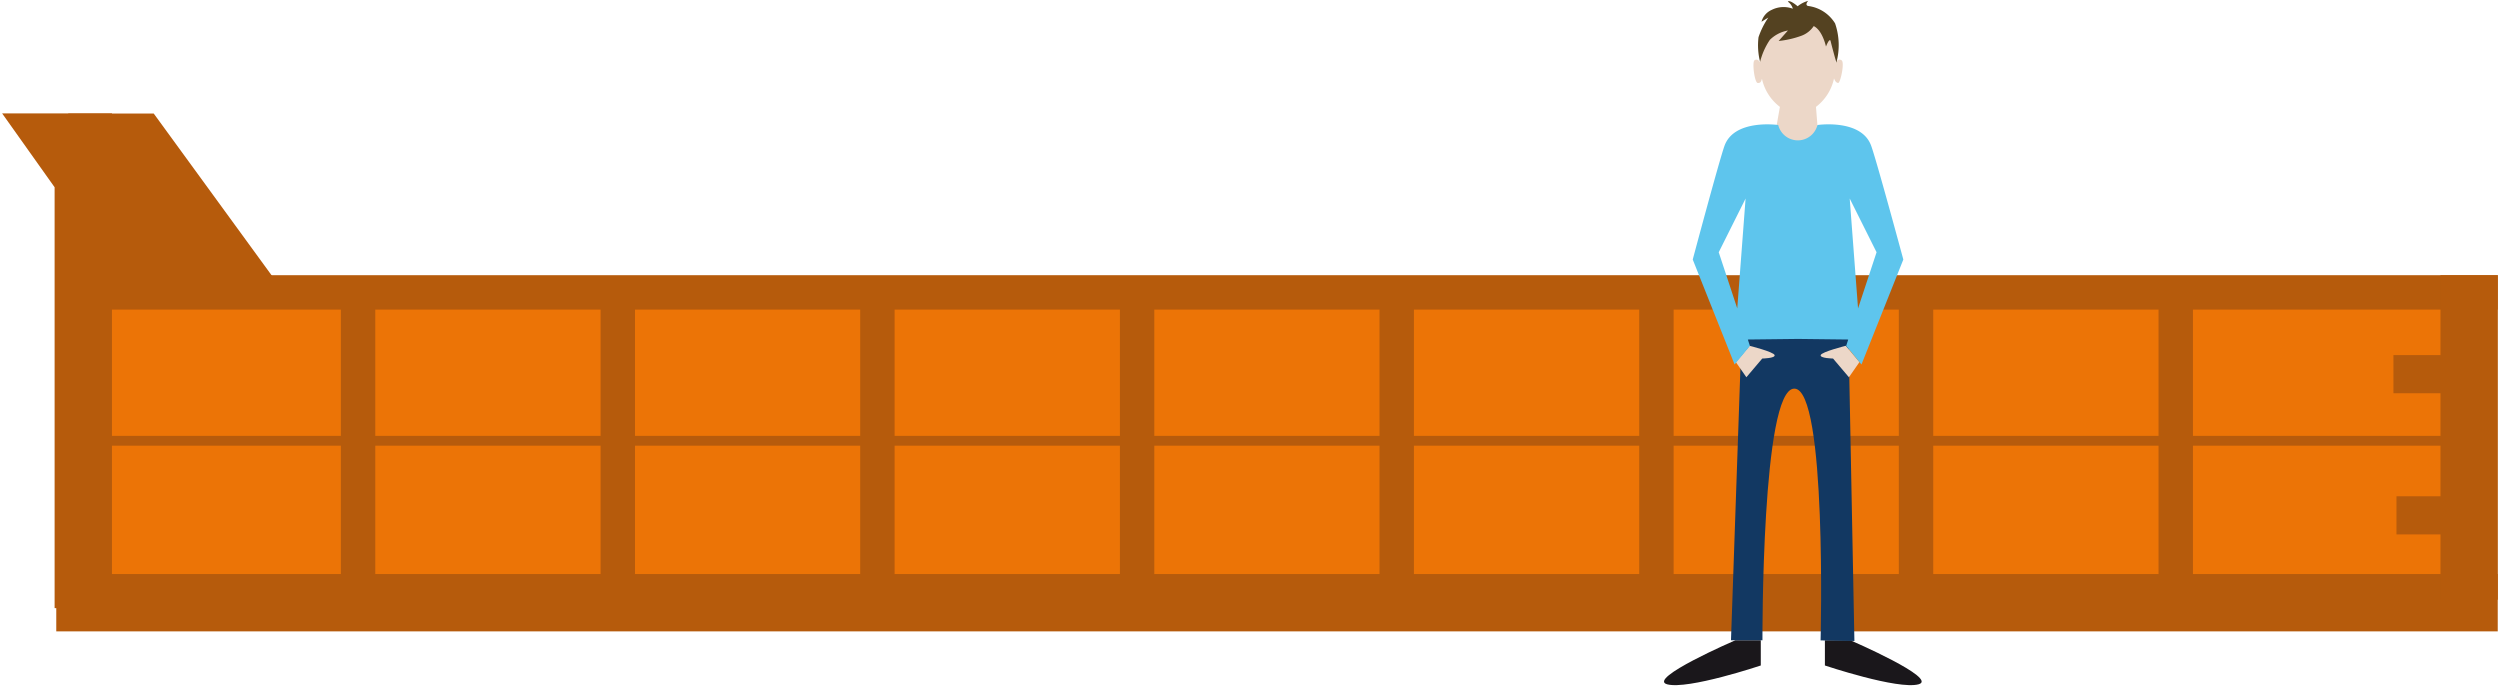
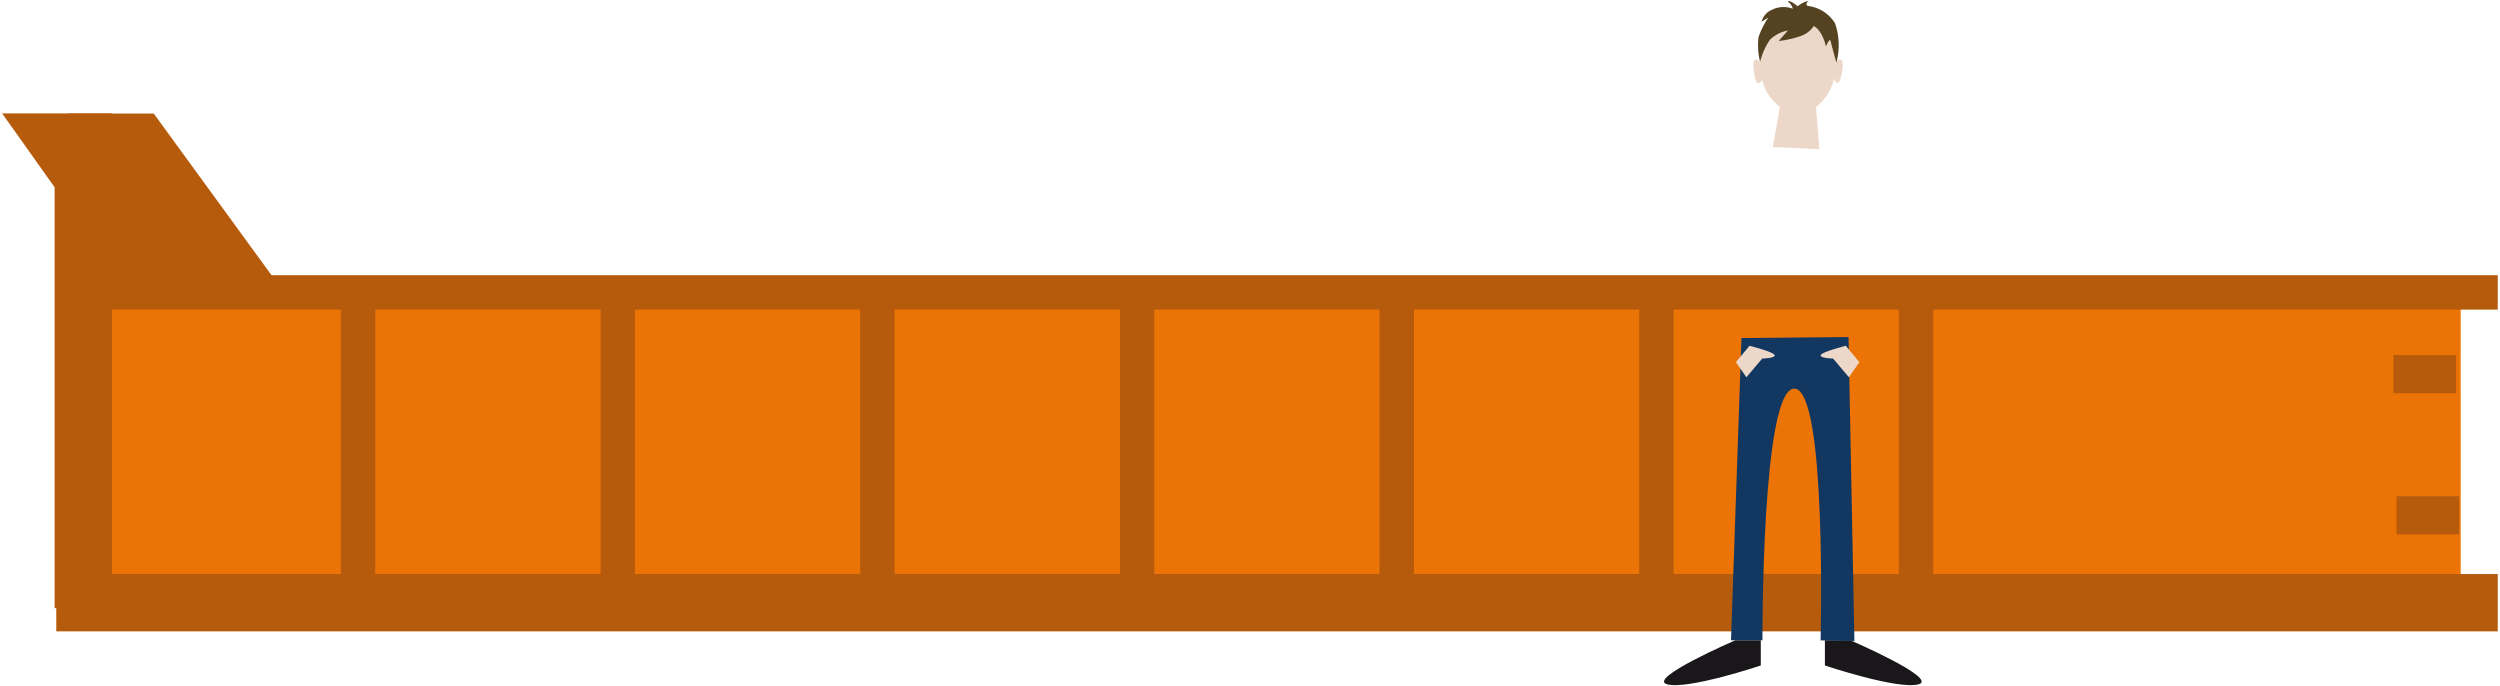
<svg xmlns="http://www.w3.org/2000/svg" id="Rechts" width="255" height="70" viewBox="0 0 255 70">
  <title>15cbm-flachcontainer-abrollcontainer-mit-tueren</title>
  <g id="_15_cbm_Flachcontainer_Abrollcontainer_mit_Tueren" data-name="15 cbm Flachcontainer/Abrollcontainer mit Tueren">
    <g>
      <polygon points="6.96 11.58 15.68 11.58 28.65 29.38 7.69 29.38 6.96 11.58" fill="#b65b0c" />
      <rect x="8.49" y="29.32" width="242.5" height="33.18" fill="#ec7406" />
      <rect x="5.74" y="58.55" width="249.03" height="5.85" fill="#b65b0c" />
      <rect x="5.74" y="28.07" width="249.03" height="3.51" fill="#b65b0c" />
      <polygon points="5.57 62.03 11.42 62.03 11.42 11.57 0.22 11.57 5.57 19.1 5.57 62.03" fill="#b65b0c" />
-       <rect x="248.93" y="28.07" width="5.85" height="33.1" fill="#b65b0c" />
      <rect x="244.13" y="36.22" width="6.4" height="3.89" fill="#b65b0c" />
      <rect x="244.44" y="50.62" width="6.4" height="3.89" fill="#b65b0c" />
      <rect x="34.77" y="29.14" width="3.51" height="30.61" fill="#b65b0c" />
      <rect x="61.26" y="29.14" width="3.51" height="30.61" fill="#b65b0c" />
      <rect x="87.74" y="29.14" width="3.51" height="30.61" fill="#b65b0c" />
      <rect x="114.23" y="29.14" width="3.51" height="30.61" fill="#b65b0c" />
      <rect x="140.71" y="29.14" width="3.51" height="30.61" fill="#b65b0c" />
      <rect x="167.2" y="29.14" width="3.51" height="30.61" fill="#b65b0c" />
      <rect x="193.68" y="29.14" width="3.51" height="30.61" fill="#b65b0c" />
-       <rect x="220.17" y="29.14" width="3.51" height="30.61" fill="#b65b0c" />
-       <line x1="10.9" y1="44.96" x2="250.65" y2="44.96" fill="none" stroke="#b65b0c" stroke-miterlimit="10" />
      <g>
        <path d="M177,65.31s-9.07,3.92-6.95,4.49,9.55-1.92,9.55-1.92V65.31Z" fill="#1a171b" />
        <path d="M188.74,65.31s9.07,3.92,6.95,4.49-9.55-1.92-9.55-1.92V65.31Z" fill="#1a171b" />
        <path d="M187.84,6.15c-.27-.17-.47,0-.59.23-.06-2.7-1.76-4.86-3.86-4.86s-3.79,2.15-3.86,4.83c-.12-.18-.31-.37-.57-.2s0,2.32.34,2.32.34-.23.42-.43a4.9,4.9,0,0,0,1.83,2.86L180.83,15l4.74.22-.34-4.32A4.91,4.91,0,0,0,187.07,8c.08.21.21.46.43.46S188.18,6.36,187.84,6.15Z" fill="#ecd7c8" />
        <path d="M185,2.66a2.59,2.59,0,0,1-1.29,1,9.67,9.67,0,0,1-2.29.52l.95-1.07a3.51,3.51,0,0,0-1.84.95,7,7,0,0,0-1,2.25,6.87,6.87,0,0,1-.16-2.52,8.23,8.23,0,0,1,1-2l-.7.43A1.86,1.86,0,0,1,180.73,1a2.69,2.69,0,0,1,2.14-.11,1.3,1.3,0,0,0-.51-.72c.19-.24,1,.47,1,.47a2.84,2.84,0,0,1,1.07-.55c-.38.46,0,.52,0,.52a3.78,3.78,0,0,1,2.75,1.78,6.83,6.83,0,0,1,.13,4s-.44-1.57-.6-2.25c-.14-.24-.46.61-.46.61S185.91,3.11,185,2.66Z" fill="#544221" />
        <path d="M177.63,34.48l-1.07,30.83h3.21s-.1-25.67,3.25-25.67,2.68,25.68,2.68,25.68l3.45.06-.6-31Z" fill="#123862" />
        <path d="M188.27,35.27s-2.47.62-2.56.95,1.26.35,1.26.35l1.62,1.91,1.07-1.54Z" fill="#ecd7c8" />
        <path d="M178.45,35.27s2.47.62,2.56.95-1.26.35-1.26.35l-1.62,1.91-1.07-1.54Z" fill="#ecd7c8" />
-         <path d="M190.86,14.87c-1-2.78-5.48-2.12-5.48-2.12a2.06,2.06,0,0,1-4,0s-4.48-.65-5.48,2.12c-.54,1.5-3.24,11.6-3.24,11.6l4.27,10.71,1.56-1.9-.21-.65,5.12-.06,5.12.06-.21.65,1.56,1.9,4.27-10.71S191.41,16.37,190.86,14.87ZM175.31,25.73l2.74-5.48-.85,11.21Zm14.21,5.73-.85-11.21,2.74,5.48Z" fill="#5ec5ed" />
      </g>
    </g>
  </g>
</svg>